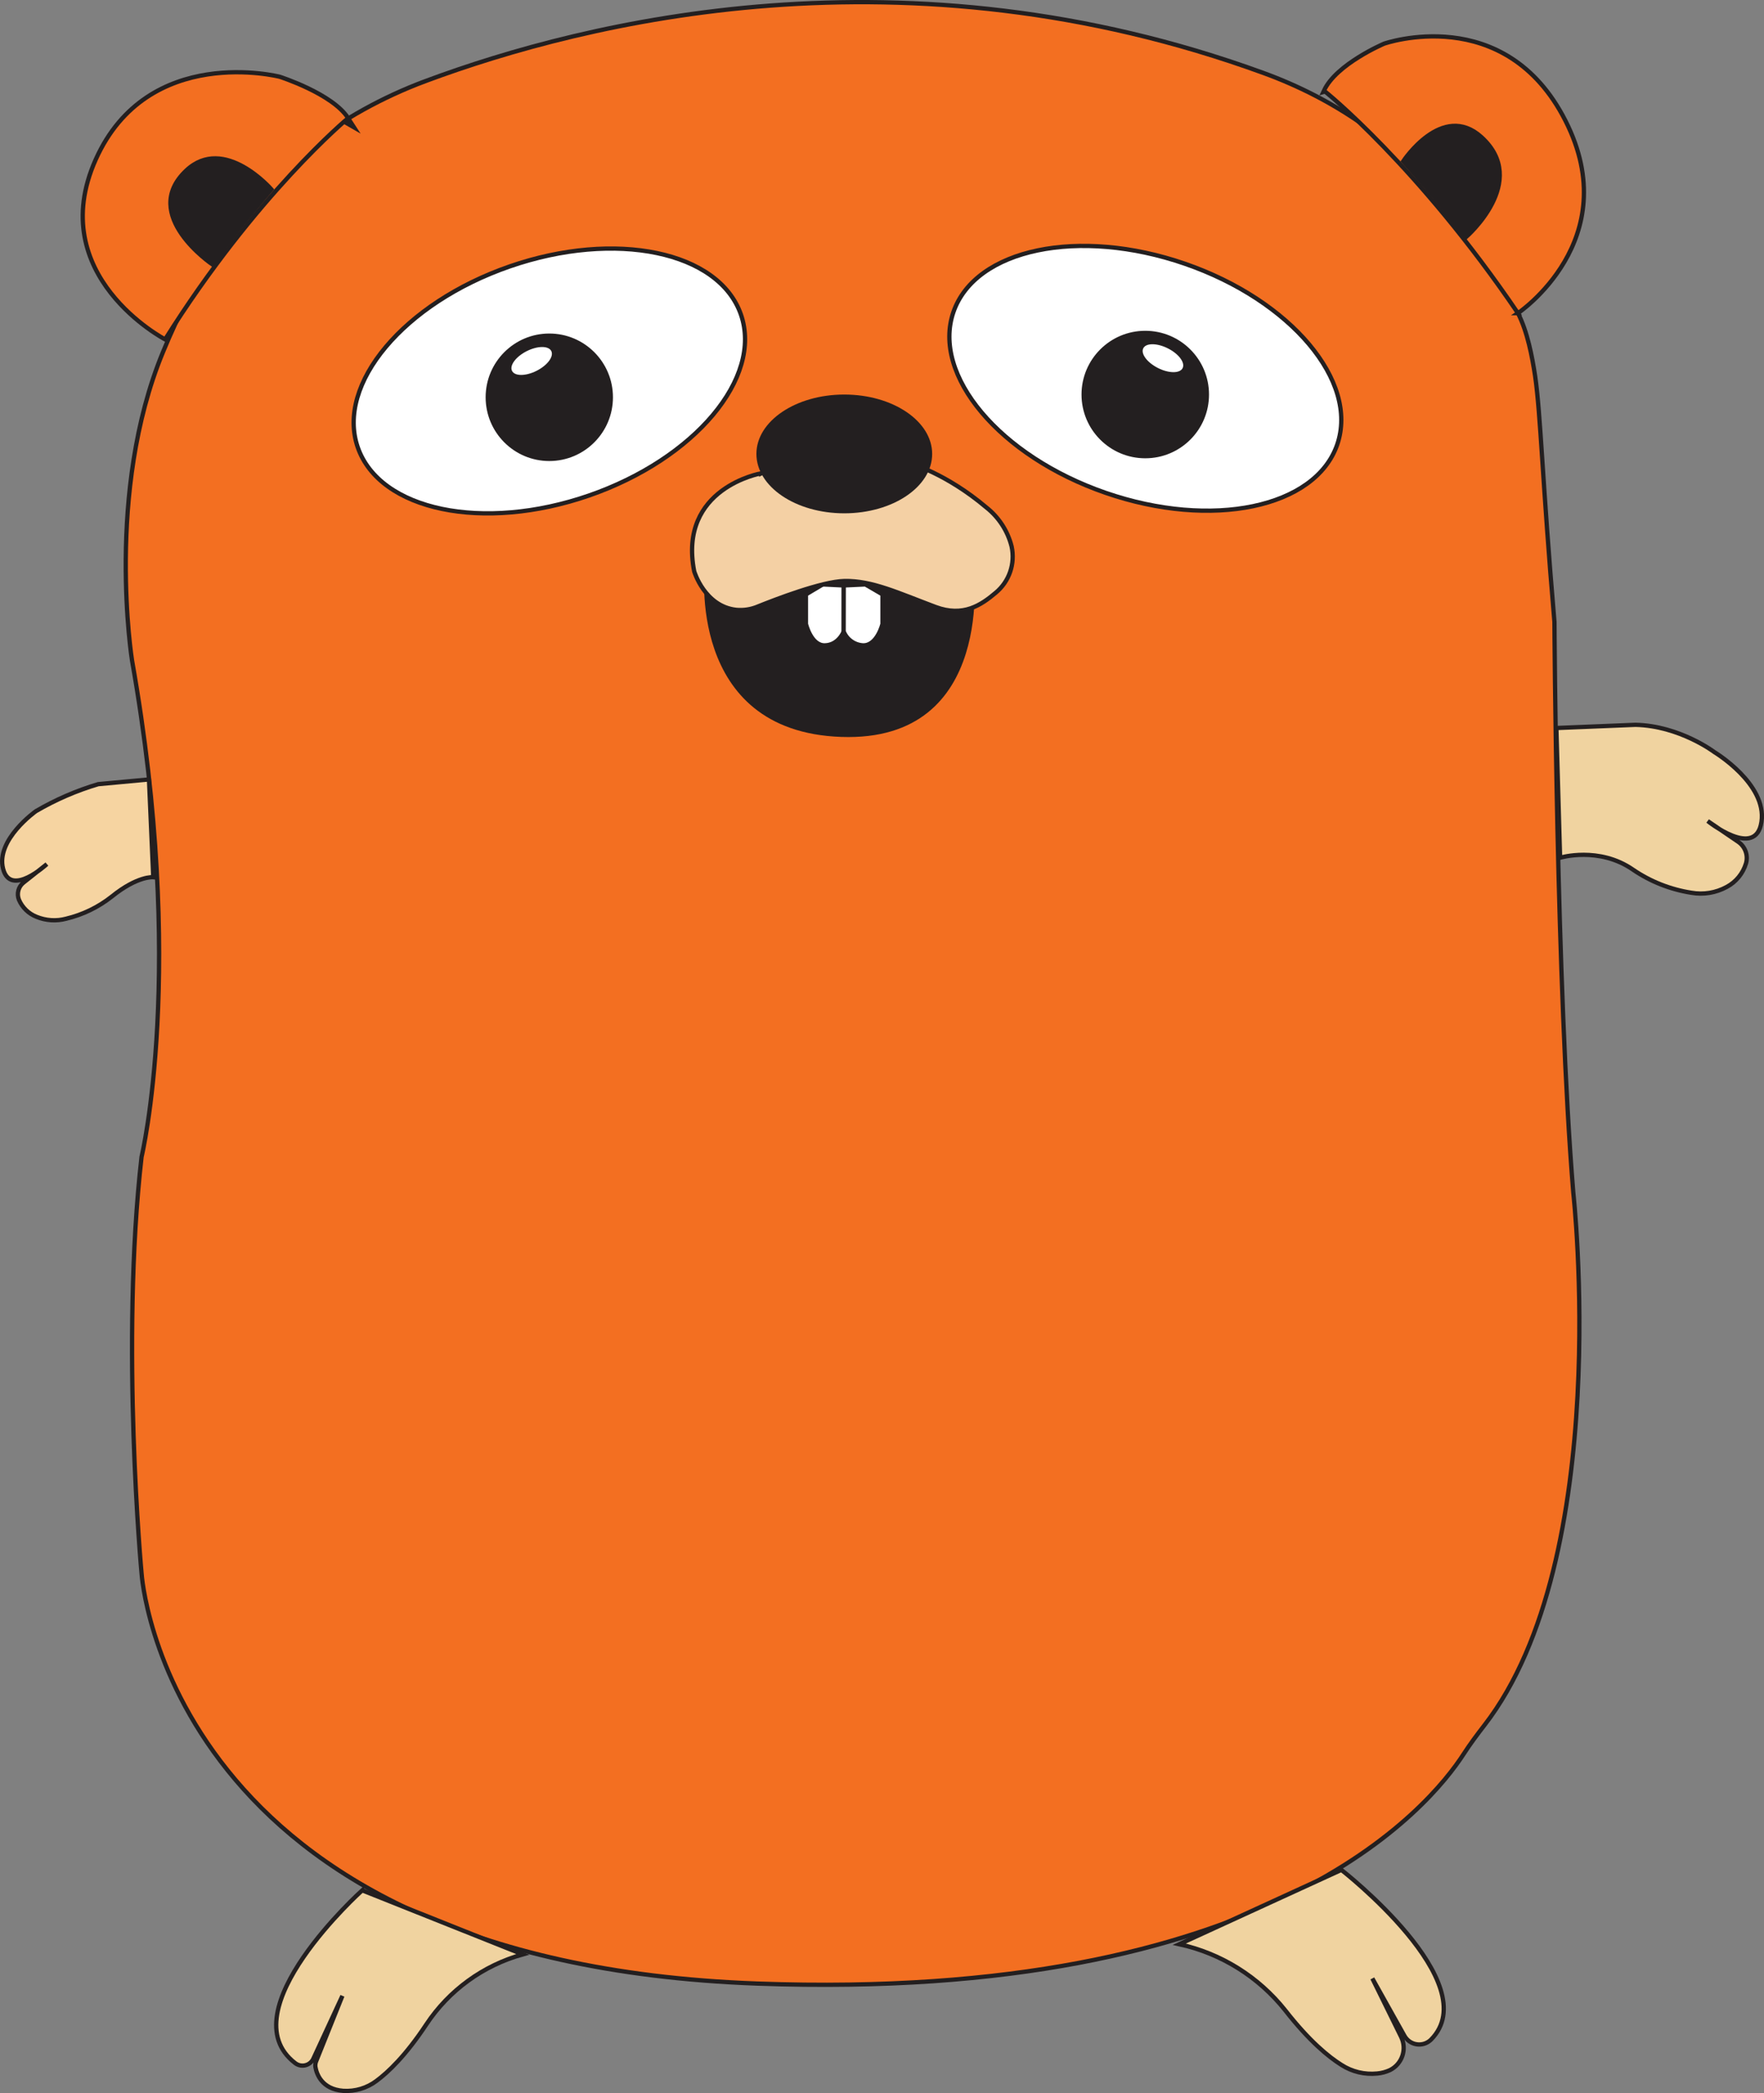
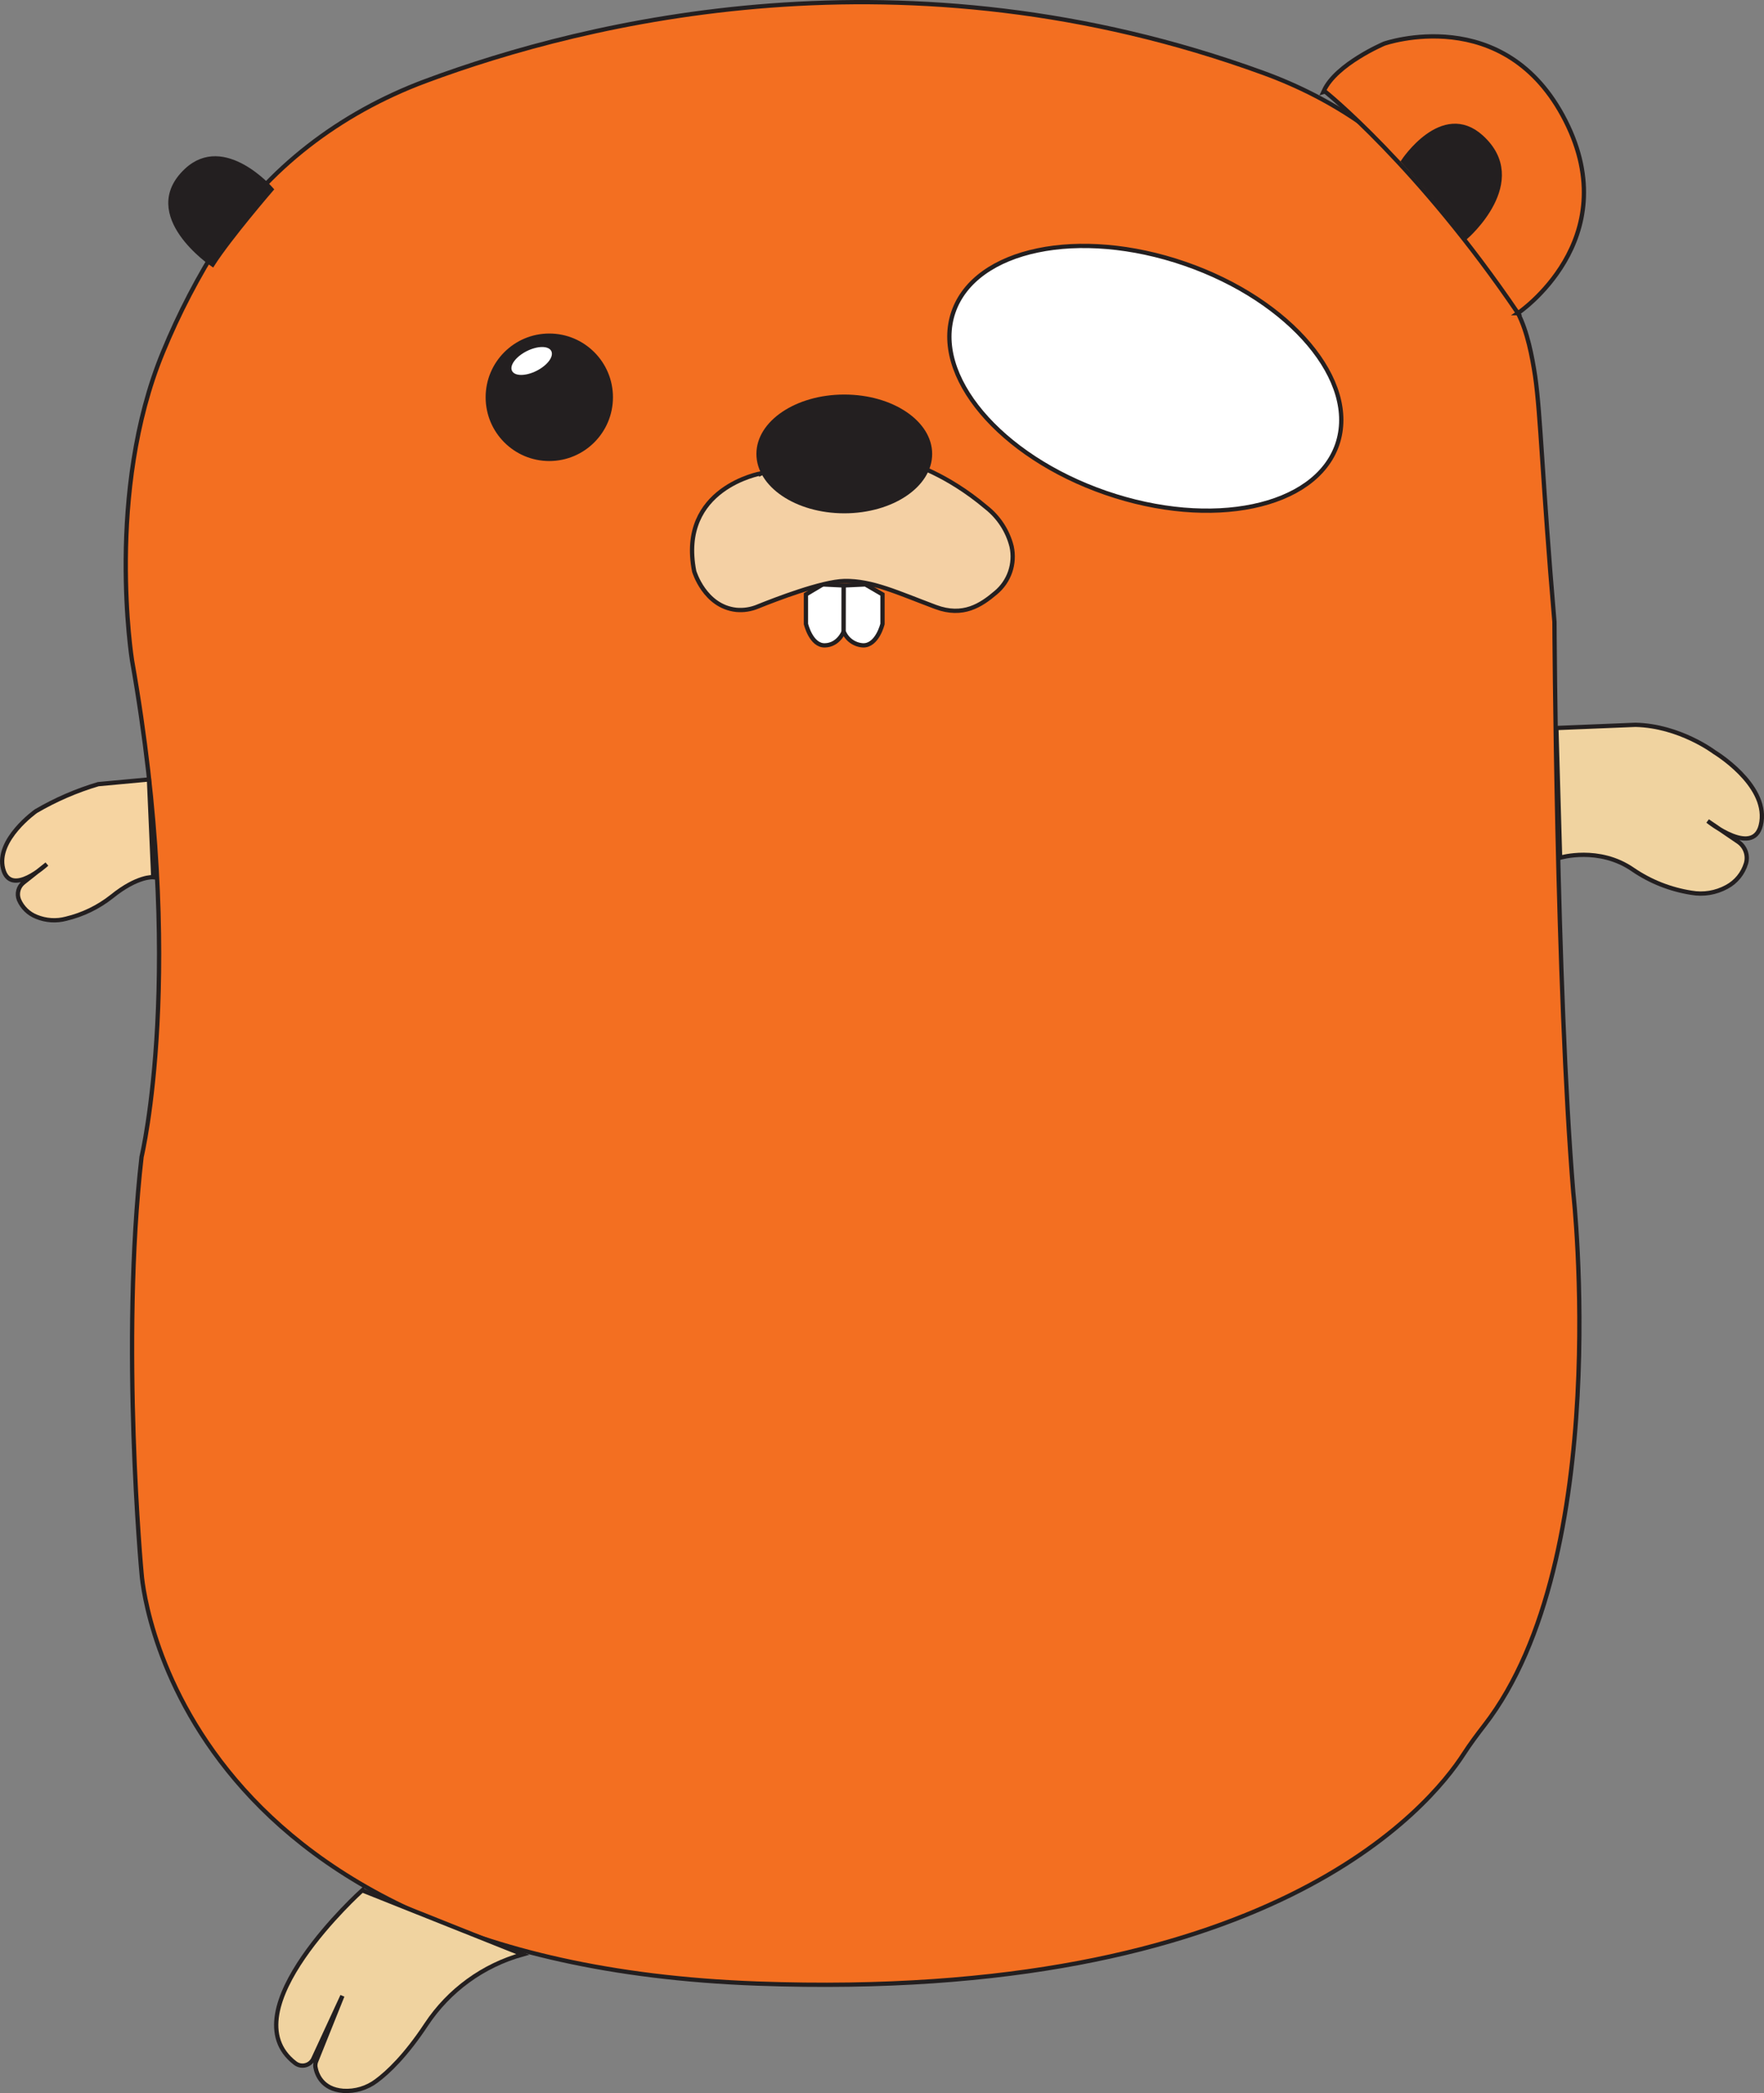
<svg xmlns="http://www.w3.org/2000/svg" id="Layer_2" data-name="Layer 2" viewBox="0 0 412.31 489.18">
  <rect x="0" y="0" width="412.31" height="489.18" fill="#808080" stroke="none" />
  <defs>
    <style>
      .cls-1, .cls-2, .cls-3, .cls-4 {
        fill: #fff;
      }

      .cls-5, .cls-6 {
        fill: #231f20;
      }

      .cls-2 {
        stroke-miterlimit: 10;
        stroke-width: 1px;
      }

      .cls-2, .cls-3, .cls-7, .cls-8, .cls-4, .cls-9, .cls-6, .cls-10 {
        stroke: #231f20;
      }

      .cls-3 {
        stroke-miterlimit: 10;
        stroke-width: 1px;
      }

      .cls-7 {
        fill: #f0d3a0;
      }

      .cls-7, .cls-8, .cls-4, .cls-9, .cls-6, .cls-10 {
        stroke-miterlimit: 10;
      }

      .cls-8 {
        fill: #f6d4a1;
      }

      .cls-9 {
        fill: #f36f21;
      }

      .cls-10 {
        fill: #f4d0a4;
      }
    </style>
  </defs>
  <g id="Layer_1-2" data-name="Layer 1">
    <path class="cls-9" d="M99.45,18.95c37.59-14,112.14-32.43,195.88-1.89,16.31,5.94,30.45,15.65,40.59,28.24,6.4,7.94,13.3,17,18.88,27.89,2.22,4.32,3.32,10.16,4,14.61,1.32,9,1.68,24.46,4.53,57.58,0,0,.44,85.49,4.41,133.42,0,0,9.53,85.27-20.78,124.41-1.69,2.19-3.34,4.39-4.83,6.7-8,12.39-45.58,58-165.12,53.68-138.18-5-143.92-95.85-143.92-95.85,0,0-5-53.67,0-97.38,0,0,10.56-43.7-2.23-116,0,0-6.31-39.36,7.23-72.07,3.72-9.06,8.25-17.76,13.54-26,10.74-16.68,27.59-29.79,47.82-37.34Z" />
-     <path class="cls-9" d="M38.59,79.32s-28.4-14.85-16.21-42.05,43-19.33,43-19.33c0,0,12.33,3.94,16,9.67-.02-.02-21.61,17.94-42.79,51.71Z" />
    <path class="cls-6" d="M49.68,61.83s-17.21-11.6-6.13-22c8.85-8.31,19.89,4.43,19.89,4.43,0,0-9.83,11.4-13.76,17.57Z" />
    <path class="cls-9" d="M354.8,73.19s25.26-17,11.12-44.94-42.39-18.05-42.39-18.05c0,0-11.22,4.76-14.08,11,.08-.04,22.08,17.68,45.35,51.99Z" />
    <path class="cls-6" d="M342.65,55.42s15.05-13,3.6-23.39c-9.14-8.26-18.27,5.66-18.27,5.66,0,0,10.37,11.46,14.67,17.73Z" />
    <path class="cls-8" d="M34.82,182.17l1,22.84s-3.65-.37-9.71,4.54c-3.14,2.48-6.78,4.24-10.67,5.17-2.29,.61-4.72,.45-6.91-.45-1.85-.73-3.33-2.17-4.11-4-.56-1.43-.12-3.06,1.09-4l5.44-4.31s-8.48,7.88-10.23,1.08,7.68-13.46,7.68-13.46c4.58-2.68,9.47-4.8,14.56-6.31l11.86-1.1Z" />
    <path class="cls-7" d="M363.78,170.15l.87,30.31s9.11-2.74,17.08,2.82c4.08,2.78,8.73,4.61,13.61,5.37,2.82,.5,5.73,.02,8.25-1.36,2.19-1.16,3.81-3.16,4.52-5.53,.53-1.88-.2-3.89-1.81-5l-7.15-4.87s11.27,9.06,12.57,.18-11-16.28-11-16.28c0,0-8.11-6.16-18.46-6.39l-18.48,.75Z" />
    <path class="cls-7" d="M84.66,441.8s-31.44,28.25-15.68,40.37c1.22,.95,2.98,.74,3.93-.48,.13-.16,.23-.33,.32-.52l6.8-14.71-6.16,15.35c-.16,.42-.21,.87-.14,1.31,.28,1.59,1.47,5.15,6.49,5.54,2.79,.18,5.56-.65,7.79-2.34,2.69-2,6.78-5.84,11.64-13.19,5.3-7.99,13.3-13.8,22.53-16.36l-37.52-14.97Z" />
-     <path class="cls-7" d="M313.53,437.02s34,26.49,20.94,39.68c-1.55,1.52-4.05,1.5-5.57-.06-.25-.25-.46-.53-.63-.84l-7.5-13.41,6.7,13.62c1.44,2.87,.29,6.36-2.58,7.8-.95,.44-1.96,.71-3,.8-2.92,.29-5.86-.41-8.33-2-3-1.87-7.53-5.57-13.14-12.75-6.23-7.85-14.99-13.32-24.78-15.47l37.89-17.37Z" />
    <ellipse class="cls-2" cx="267.7" cy="88.41" rx="28.33" ry="47.45" transform="translate(96.72 312.57) rotate(-70.94)" />
-     <circle class="cls-6" cx="267.69" cy="92.21" r="14.4" />
    <ellipse class="cls-1" cx="271.82" cy="83.72" rx="2.57" ry="5.15" transform="translate(74.68 288.73) rotate(-63.24)" />
-     <ellipse class="cls-3" cx="128.4" cy="89.04" rx="47.39" ry="28.33" transform="translate(-22.07 46.94) rotate(-19.11)" />
    <ellipse class="cls-6" cx="128.39" cy="92.85" rx="14.38" ry="14.4" />
    <ellipse class="cls-1" cx="124.27" cy="84.37" rx="5.14" ry="2.57" transform="translate(-24.7 65.14) rotate(-26.82)" />
-     <path class="cls-5" d="M164.75,132.37s-4.58,38.57,31.87,39.86,30.91-39.86,30.91-39.86l-28.47-13.3-34.31,13.3Z" />
    <path class="cls-4" d="M197.21,136.83l-4.91-.24-3.92,2.33v6.91s1.19,5.08,4.42,5,4.41-3.25,4.41-3.25v-10.75Z" />
    <path class="cls-4" d="M197.21,136.83l5.06-.24,4,2.33v6.91s-1.22,5.08-4.54,5c-2.02-.11-3.79-1.38-4.54-3.25l.02-10.75Z" />
    <path class="cls-10" d="M177.92,110.62s-19.5,3.39-15.66,22.91c0,0,2.42,8.19,9.83,9,1.73,.16,3.47-.11,5.07-.79,4.06-1.64,14.94-5.84,20.18-5.95,6.51-.13,12.46,2.74,21.32,6.06,6.46,2.42,10.66-.43,14.05-3.3,3.18-2.62,4.62-6.8,3.74-10.83-.91-3.63-3.01-6.85-5.95-9.16-9.35-7.91-17.77-10.29-17.77-10.29,0,0-30.52,.18-34.81,2.35Z" />
    <ellipse class="cls-5" cx="197.34" cy="106.09" rx="20.54" ry="13.88" />
  </g>
</svg>